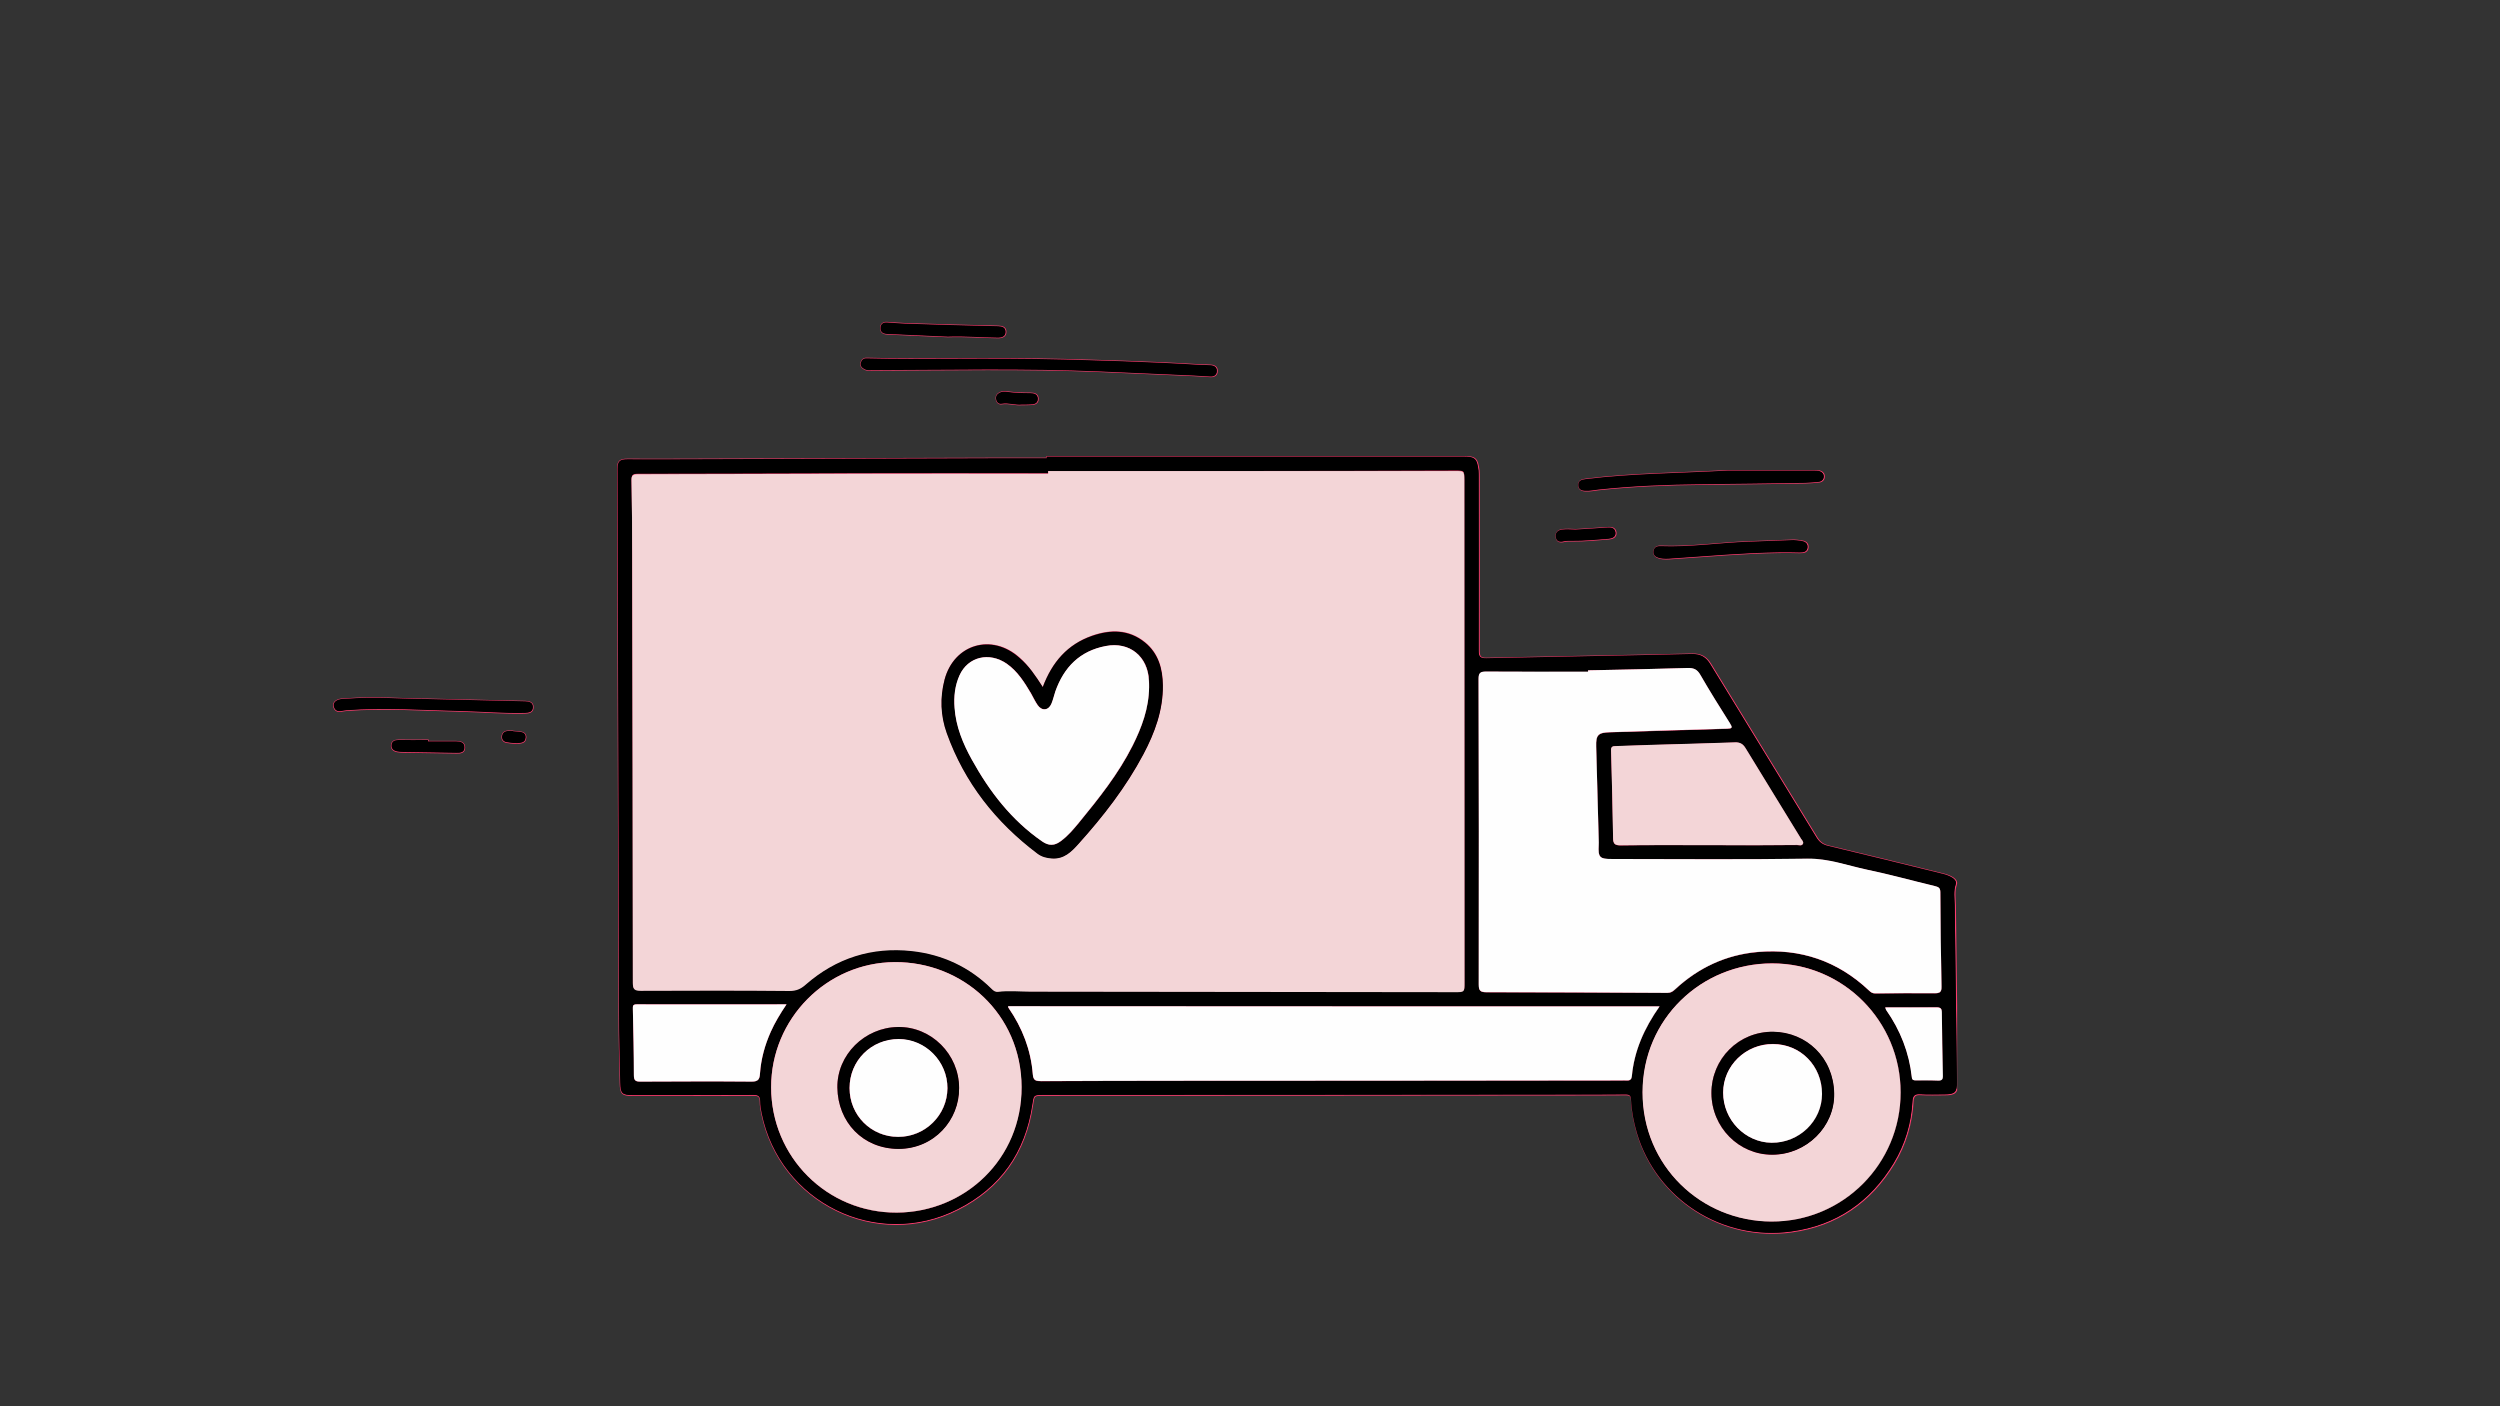
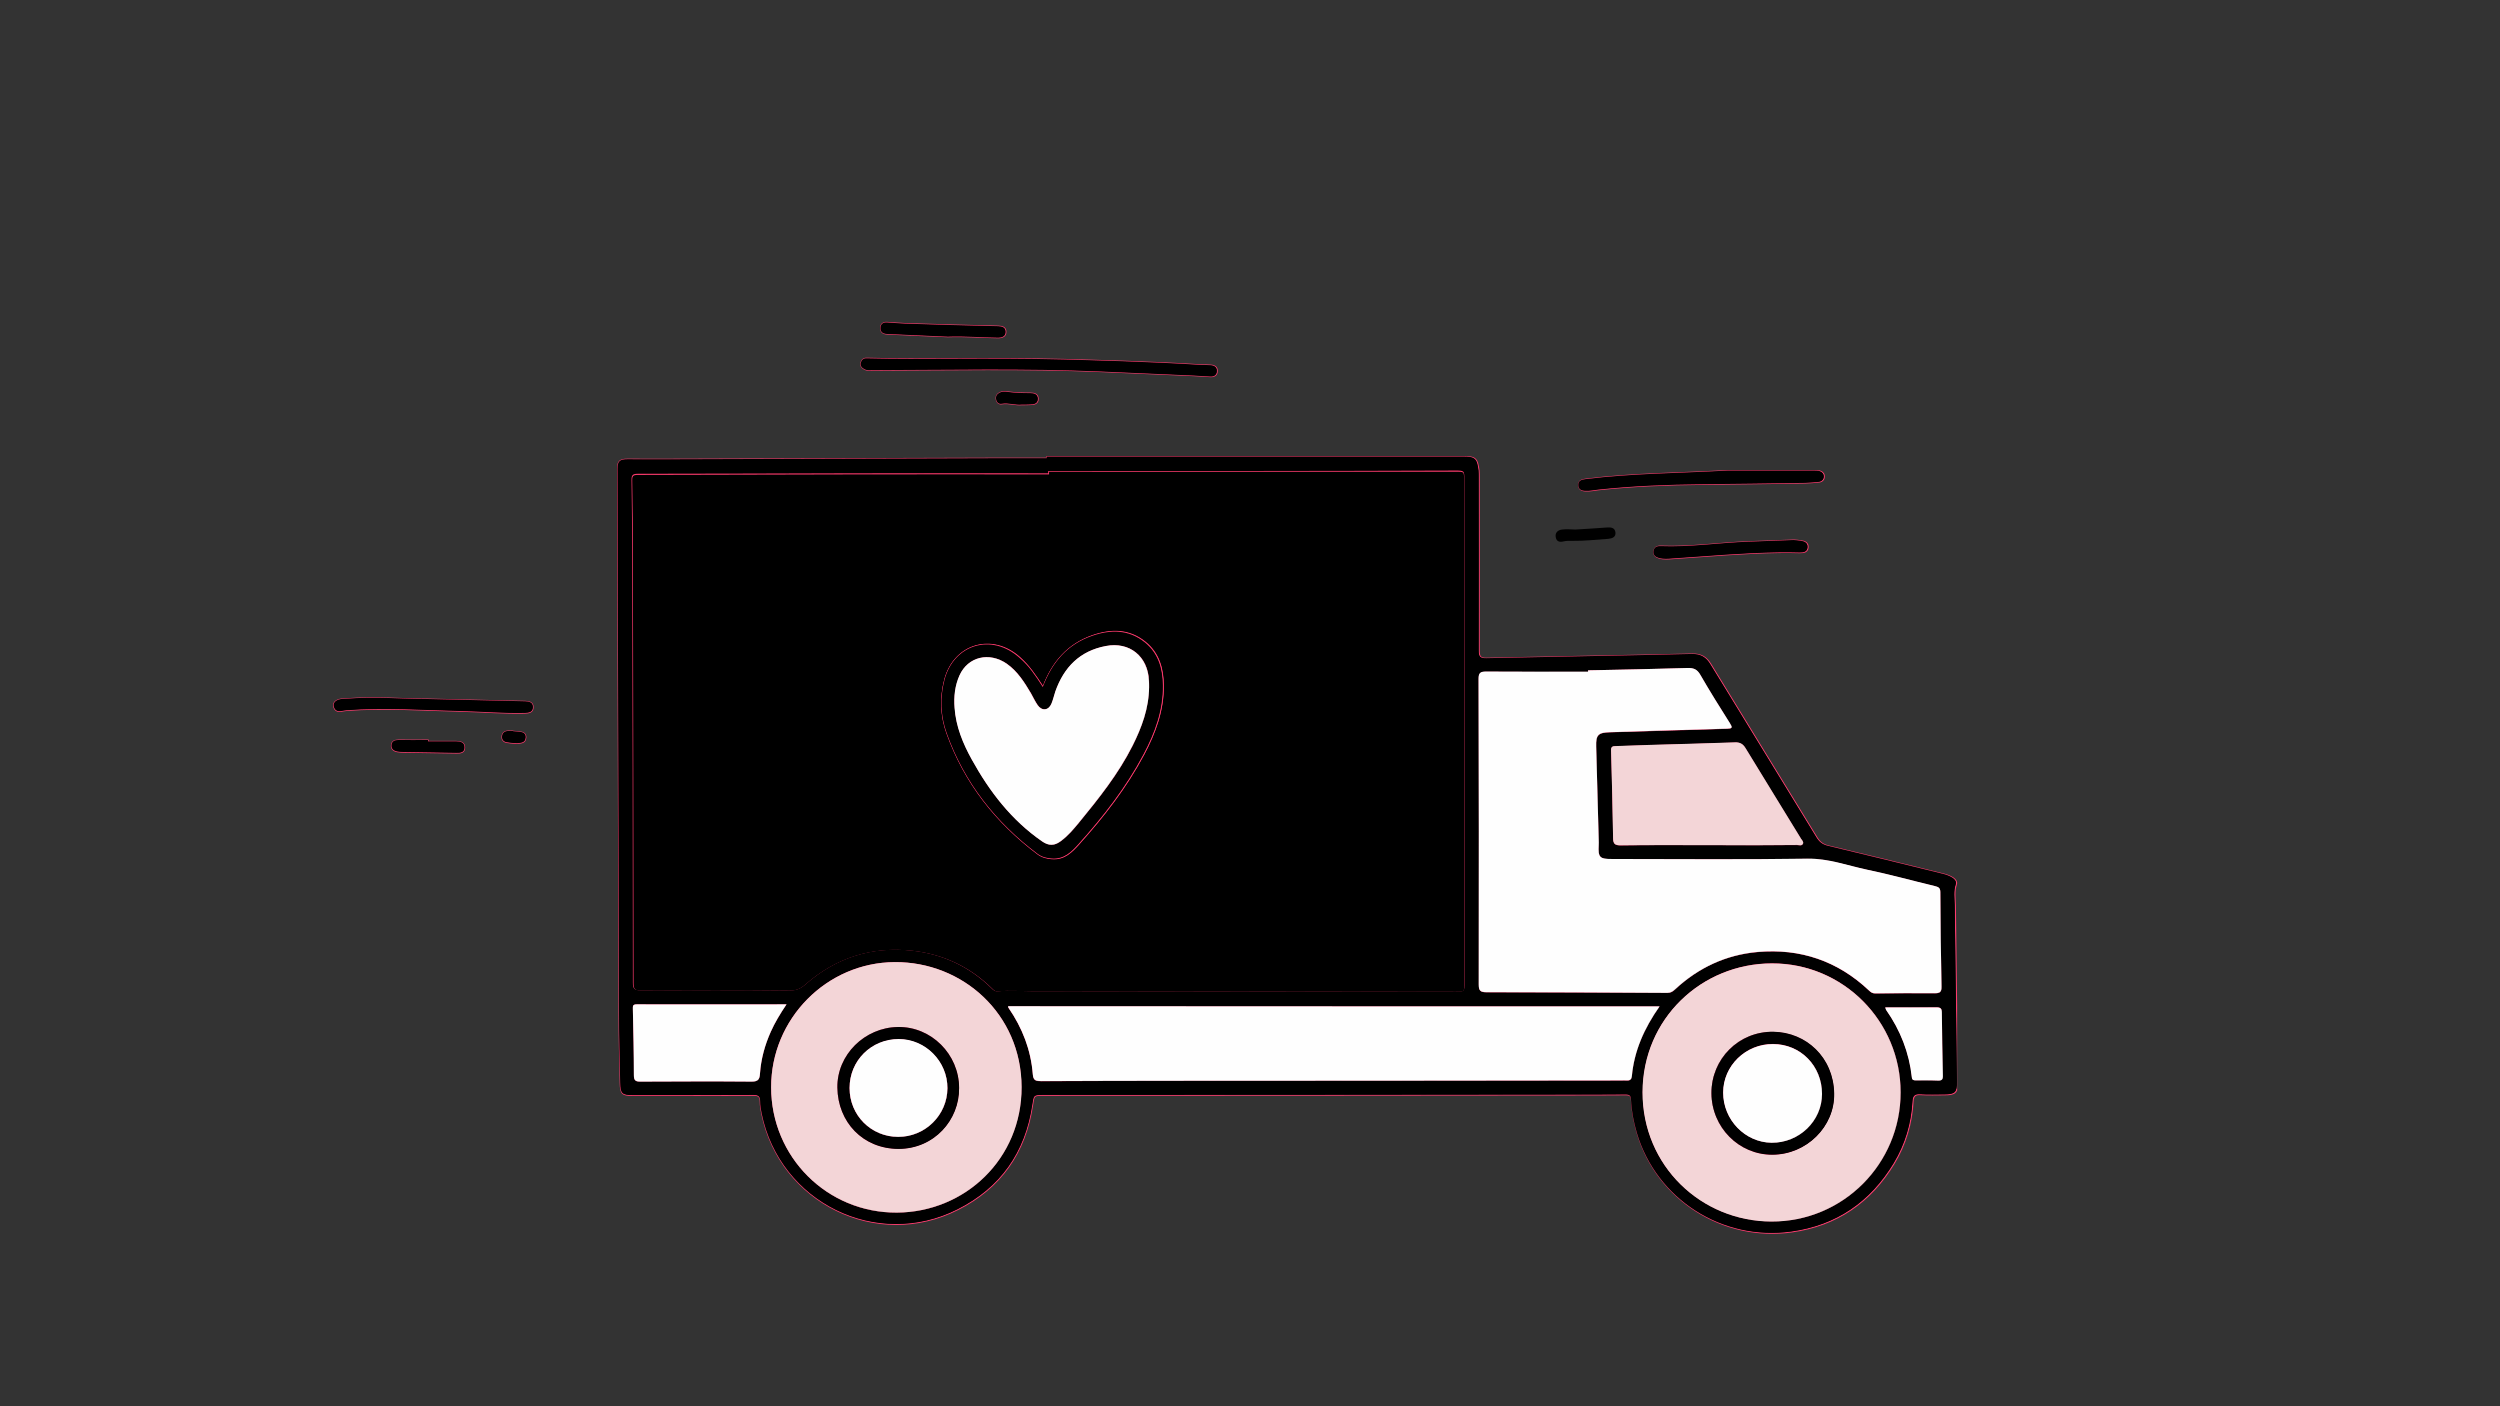
<svg xmlns="http://www.w3.org/2000/svg" version="1.0" preserveAspectRatio="xMidYMid meet" height="1080" viewBox="0 0 1440 810" zoomAndPan="magnify" width="1920">
  <rect x="0" y="0" width="1440" height="810" fill="#333333" stroke="none" />
  <defs>
    <clipPath id="75d0aa0b50">
      <path clip-rule="nonzero" d="M 355 262 L 1127.316 262 L 1127.316 711 L 355 711 Z M 355 262" />
    </clipPath>
    <clipPath id="a02ee0ddcd">
      <path clip-rule="nonzero" d="M 345 253 L 1127.316 253 L 1127.316 719.973 L 345 719.973 Z M 345 253" />
    </clipPath>
    <clipPath id="c0a947c848">
      <path clip-rule="nonzero" d="M 191.316 392 L 317 392 L 317 421 L 191.316 421 Z M 191.316 392" />
    </clipPath>
    <clipPath id="373cfc1070">
      <path clip-rule="nonzero" d="M 507 185.223 L 580 185.223 L 580 195 L 507 195 Z M 507 185.223" />
    </clipPath>
    <clipPath id="404d21010f">
      <path clip-rule="nonzero" d="M 497 185.223 L 589 185.223 L 589 205 L 497 205 Z M 497 185.223" />
    </clipPath>
    <clipPath id="618e3a85ea">
      <path clip-rule="nonzero" d="M 841 374 L 1127.316 374 L 1127.316 582 L 841 582 Z M 841 374" />
    </clipPath>
    <clipPath id="fe4de4ef89">
      <path clip-rule="nonzero" d="M 1076 570 L 1127.316 570 L 1127.316 633 L 1076 633 Z M 1076 570" />
    </clipPath>
    <clipPath id="691a18094f">
      <path clip-rule="nonzero" d="M 355 262 L 1127.316 262 L 1127.316 711 L 355 711 Z M 355 262" />
    </clipPath>
    <clipPath id="6fd04365bb">
      <path clip-rule="nonzero" d="M 507 185.223 L 580 185.223 L 580 195 L 507 195 Z M 507 185.223" />
    </clipPath>
  </defs>
  <g clip-path="url(#75d0aa0b50)">
    <path fill-rule="nonzero" fill-opacity="1" d="M 602.875 262.953 C 682.715 262.953 762.648 262.953 842.488 262.953 C 849.598 262.953 850.766 263.926 851.641 271.035 C 851.738 272.301 851.738 273.469 851.738 274.734 C 851.738 308.031 851.836 341.332 851.738 374.629 C 851.738 378.133 852.418 379.207 856.121 379.109 C 895.551 378.23 934.984 377.648 974.418 376.676 C 979.578 376.578 982.691 378.426 985.223 382.711 C 1005.477 415.91 1025.922 449.016 1046.176 482.215 C 1047.828 484.941 1049.68 486.402 1052.891 487.184 C 1074.992 492.441 1097.094 497.891 1119.195 503.344 C 1121.145 503.832 1122.996 504.512 1124.648 505.586 C 1126.012 506.461 1126.988 507.824 1126.5 509.285 C 1125.137 513.277 1125.816 517.363 1125.914 521.355 C 1126.305 555.238 1126.793 589.121 1127.18 623.004 C 1127.277 629.141 1126.012 630.406 1119.879 630.406 C 1115.207 630.406 1110.531 630.602 1105.859 630.309 C 1102.84 630.113 1101.77 631.184 1101.574 634.105 C 1100.895 646.957 1097.289 659.031 1090.668 670.031 C 1077.137 692.328 1057.664 705.766 1031.766 709.367 C 992.039 714.918 954.262 690.77 942.871 652.703 C 941.02 646.469 939.754 640.043 939.461 633.52 C 939.367 631.086 938.586 630.406 936.25 630.406 C 924.664 630.504 913.078 630.504 901.492 630.504 C 801.305 630.602 701.02 630.695 600.832 630.695 C 595.184 630.695 595.477 630.793 594.598 636.344 C 590.508 663.703 576.293 684.055 551.562 696.516 C 505.023 720.078 449.234 692.621 438.719 641.309 C 438.23 639.07 437.844 636.734 437.844 634.398 C 437.844 631.574 436.867 630.602 433.852 630.695 C 410.68 630.793 387.504 630.793 364.332 630.793 C 358.297 630.793 357.324 629.82 357.227 623.688 C 356.934 610.25 356.543 596.812 356.543 583.379 C 356.25 478.906 355.961 374.531 355.668 270.059 C 355.668 265.582 357.031 264.512 361.41 264.512 C 372.512 264.609 383.609 264.512 394.711 264.512 C 454.59 264.316 514.566 264.121 574.445 263.926 C 583.891 263.926 593.43 263.926 602.875 263.926 C 602.875 263.73 602.875 263.344 602.875 262.953 Z M 603.75 271.324 C 603.75 271.715 603.75 272.203 603.75 272.59 C 566.168 272.59 528.586 272.496 491.004 272.59 C 449.816 272.688 408.633 272.883 367.449 272.883 C 364.625 272.883 363.652 273.469 363.75 276.484 C 364.039 290.797 364.039 305.109 364.137 319.328 C 364.332 401.5 364.527 483.773 364.527 565.949 C 364.527 569.551 365.402 570.43 369.008 570.43 C 397.633 570.332 426.16 570.234 454.785 570.527 C 458.777 570.527 461.309 569.359 464.133 566.828 C 481.656 551.539 502.199 545.016 525.277 547.547 C 542.898 549.496 558.379 556.699 571.133 569.262 C 572.207 570.332 573.18 571.207 574.93 571.012 C 581.164 570.234 587.492 570.914 593.723 570.914 C 675.215 571.012 756.711 571.109 838.105 571.207 C 843.559 571.207 843.559 571.207 843.559 565.754 C 843.559 469.266 843.461 372.684 843.461 276.195 C 843.461 271.035 843.461 271.035 838.203 271.035 C 760.02 271.324 681.836 271.324 603.75 271.324 Z M 914.73 386.117 C 914.73 386.41 914.73 386.703 914.73 386.996 C 895.164 386.996 875.496 387.094 855.926 386.898 C 852.809 386.898 851.641 387.578 851.641 390.988 C 851.738 449.695 851.836 508.309 851.738 567.02 C 851.738 570.43 852.418 571.598 856.117 571.598 C 890.879 571.598 925.637 571.793 960.395 571.988 C 962.344 571.988 963.609 571.207 964.875 569.941 C 978.312 557.383 994.18 549.98 1012.387 548.426 C 1036.926 546.184 1058.539 553.586 1076.551 570.625 C 1077.523 571.598 1078.5 572.277 1080.059 572.277 C 1091.547 572.18 1102.938 572.082 1114.426 572.18 C 1117.445 572.18 1118.418 571.5 1118.32 568.285 C 1117.93 550.176 1117.738 532.066 1117.641 513.957 C 1117.641 511.426 1116.375 510.938 1114.426 510.453 C 1101.379 507.336 1088.43 503.734 1075.383 501.008 C 1064.09 498.672 1053.184 494.582 1041.109 494.68 C 1003.625 495.262 966.141 494.875 928.656 494.875 C 921.352 494.875 920.574 493.996 920.867 486.891 C 920.867 485.918 920.867 484.941 920.867 483.969 C 920.379 465.957 919.895 447.945 919.406 430.031 C 919.211 423.41 920.574 422.047 927.195 421.852 C 949.785 421.168 972.273 420.488 994.863 419.805 C 997.688 419.707 997.98 419.223 996.52 416.789 C 990.676 407.539 984.836 398.191 979.383 388.746 C 977.531 385.633 975.488 384.754 972.078 384.852 C 952.996 385.34 933.914 385.73 914.73 386.117 Z M 955.918 579.68 C 830.316 579.68 705.496 579.68 580.676 579.68 C 580.773 579.969 580.676 580.359 580.871 580.555 C 588.855 592.141 593.82 604.797 594.891 618.918 C 595.184 622.52 596.742 622.812 599.758 622.812 C 627.215 622.617 654.77 622.617 682.227 622.617 C 766.059 622.52 849.887 622.422 933.719 622.422 C 934.789 622.422 935.957 622.324 937.027 622.422 C 938.879 622.52 939.754 621.836 939.949 619.988 C 941.215 605.383 946.961 592.531 955.918 579.68 Z M 1094.758 629.238 C 1094.758 588.148 1061.656 554.852 1020.762 554.852 C 980.258 554.852 946.277 586.59 946.18 629.043 C 946.082 671.688 980.062 703.43 1020.469 703.527 C 1061.559 703.719 1094.758 670.422 1094.758 629.238 Z M 444.172 626.316 C 444.27 666.43 476.398 698.656 516.512 698.461 C 555.848 698.27 588.465 667.5 588.367 626.121 C 588.27 583.863 554.387 553.973 515.344 554.168 C 476.203 554.363 444.074 586.785 444.172 626.316 Z M 984.055 486.793 C 984.055 486.891 984.055 486.891 984.055 486.793 C 1001.094 486.891 1018.035 486.891 1035.074 486.793 C 1036.242 486.793 1037.801 487.379 1038.48 486.113 C 1039.066 485.039 1037.898 484.066 1037.41 483.191 C 1026.703 465.762 1015.992 448.43 1005.379 430.906 C 1003.918 428.473 1002.164 427.594 999.344 427.691 C 983.082 428.277 966.82 428.668 950.562 429.152 C 943.941 429.348 937.223 429.641 930.602 429.836 C 928.852 429.836 927.875 430.125 927.973 432.27 C 928.461 449.113 928.852 465.957 929.141 482.898 C 929.238 486.113 930.215 486.988 933.426 486.988 C 950.27 486.695 967.113 486.793 984.055 486.793 Z M 453.031 578.512 C 423.629 578.512 395.195 578.512 366.668 578.512 C 364.43 578.512 364.43 579.484 364.527 581.234 C 364.82 593.895 365.113 606.648 365.113 619.305 C 365.113 622.52 366.184 623.102 369.102 623.004 C 390.426 622.906 411.75 622.812 433.07 623.004 C 436.773 623.004 437.551 621.547 437.746 618.43 C 438.328 610.055 440.473 601.977 443.977 594.281 C 446.312 589.121 449.234 584.156 453.031 578.512 Z M 1085.898 580.262 C 1086.094 580.945 1086.191 581.332 1086.387 581.625 C 1094.562 593.309 1099.723 606.16 1101.184 620.375 C 1101.379 622.129 1102.254 622.227 1103.617 622.227 C 1107.805 622.227 1111.992 622.129 1116.18 622.324 C 1118.418 622.422 1119.102 621.738 1119.102 619.402 C 1118.809 607.328 1118.613 595.258 1118.516 583.184 C 1118.516 580.945 1117.738 580.164 1115.496 580.164 C 1105.762 580.359 1096.023 580.262 1085.898 580.262 Z M 1085.898 580.262" fill="#000000" />
  </g>
  <g clip-path="url(#a02ee0ddcd)">
    <path stroke-miterlimit="10" stroke-opacity="1" stroke-width="0.709" stroke="#fe3a6d" d="M 422.2 79.601 C 504.201 79.601 586.299 79.601 668.3 79.601 C 675.602 79.601 676.802 80.6 677.7 87.901 C 677.801 89.201 677.801 90.401 677.801 91.701 C 677.801 125.899 677.901 160.101 677.801 194.3 C 677.801 197.898 678.499 199.002 682.302 198.901 C 722.799 197.999 763.3 197.401 803.801 196.402 C 809.101 196.302 812.299 198.199 814.899 202.6 C 835.701 236.698 856.7 270.7 877.502 304.798 C 879.199 307.598 881.101 309.099 884.398 309.901 C 907.098 315.301 929.798 320.898 952.498 326.499 C 954.5 327 956.402 327.698 958.099 328.802 C 959.499 329.7 960.502 331.101 960 332.601 C 958.6 336.701 959.298 340.898 959.399 344.998 C 959.8 379.798 960.301 414.598 960.699 449.398 C 960.799 455.701 959.499 457.001 953.2 457.001 C 948.402 457.001 943.599 457.202 938.801 456.901 C 935.7 456.7 934.601 457.8 934.4 460.801 C 933.702 474 929.999 486.401 923.198 497.699 C 909.301 520.599 889.301 534.401 862.701 538.1 C 821.899 543.801 783.099 518.999 771.4 479.902 C 769.499 473.499 768.199 466.899 767.898 460.199 C 767.802 457.699 766.999 457.001 764.6 457.001 C 752.701 457.101 740.801 457.101 728.901 457.101 C 626.002 457.202 523.002 457.298 420.102 457.298 C 414.3 457.298 414.601 457.398 413.699 463.099 C 409.498 491.199 394.898 512.102 369.499 524.9 C 321.7 549.101 264.4 520.9 253.6 468.199 C 253.098 465.9 252.701 463.501 252.701 461.101 C 252.701 458.201 251.698 457.202 248.601 457.298 C 224.802 457.398 200.999 457.398 177.199 457.398 C 171.001 457.398 170.002 456.399 169.902 450.101 C 169.601 436.299 169.2 422.498 169.2 408.701 C 168.899 301.4 168.602 194.199 168.301 86.898 C 168.301 82.301 169.701 81.201 174.198 81.201 C 185.601 81.302 196.999 81.201 208.401 81.201 C 269.901 81.001 331.501 80.8 393.001 80.6 C 402.702 80.6 412.499 80.6 422.2 80.6 C 422.2 80.399 422.2 80.002 422.2 79.601 Z M 423.099 88.198 C 423.099 88.599 423.099 89.101 423.099 89.498 C 384.499 89.498 345.9 89.402 307.301 89.498 C 264.998 89.598 222.7 89.799 180.401 89.799 C 177.5 89.799 176.501 90.401 176.602 93.498 C 176.899 108.198 176.899 122.898 176.999 137.502 C 177.199 221.898 177.4 306.399 177.4 390.799 C 177.4 394.498 178.299 395.401 182.002 395.401 C 211.402 395.301 240.701 395.2 270.101 395.501 C 274.202 395.501 276.801 394.302 279.702 391.702 C 297.7 375.999 318.799 369.299 342.502 371.899 C 360.6 373.901 376.499 381.299 389.599 394.201 C 390.702 395.301 391.701 396.199 393.498 395.999 C 399.901 395.2 406.401 395.898 412.8 395.898 C 496.498 395.999 580.201 396.099 663.799 396.199 C 669.399 396.199 669.399 396.199 669.399 390.599 C 669.399 291.498 669.299 192.302 669.299 93.201 C 669.299 87.901 669.299 87.901 663.899 87.901 C 583.599 88.198 503.299 88.198 423.099 88.198 Z M 742.498 206.099 C 742.498 206.4 742.498 206.701 742.498 207.002 C 722.402 207.002 702.201 207.102 682.101 206.901 C 678.9 206.901 677.7 207.599 677.7 211.102 C 677.801 271.398 677.901 331.598 677.801 391.898 C 677.801 395.401 678.499 396.601 682.298 396.601 C 718.001 396.601 753.7 396.801 789.398 397.002 C 791.4 397.002 792.7 396.199 794 394.899 C 807.801 382.001 824.098 374.398 842.798 372.801 C 868.001 370.498 890.2 378.101 908.699 395.602 C 909.698 396.601 910.701 397.299 912.302 397.299 C 924.101 397.198 935.8 397.098 947.599 397.198 C 950.701 397.198 951.7 396.5 951.599 393.198 C 951.198 374.599 951.002 355.999 950.901 337.399 C 950.901 334.8 949.601 334.298 947.599 333.801 C 934.199 330.599 920.9 326.9 907.499 324.1 C 895.901 321.701 884.699 317.5 872.298 317.6 C 833.799 318.198 795.3 317.801 756.801 317.801 C 749.298 317.801 748.5 316.898 748.801 309.6 C 748.801 308.601 748.801 307.598 748.801 306.599 C 748.299 288.1 747.802 269.601 747.3 251.202 C 747.1 244.401 748.5 243.001 755.3 242.801 C 778.502 242.098 801.599 241.4 824.8 240.698 C 827.701 240.598 828.002 240.101 826.501 237.601 C 820.499 228.101 814.501 218.5 808.901 208.799 C 806.999 205.601 804.901 204.699 801.398 204.799 C 781.8 205.3 762.201 205.702 742.498 206.099 Z M 784.801 404.901 C 655.799 404.901 527.599 404.901 399.4 404.901 C 399.5 405.198 399.4 405.599 399.601 405.8 C 407.801 417.7 412.9 430.699 414 445.202 C 414.3 448.901 415.901 449.202 418.999 449.202 C 447.199 449.001 475.5 449.001 503.7 449.001 C 589.801 448.901 675.899 448.801 762 448.801 C 763.1 448.801 764.299 448.7 765.398 448.801 C 767.3 448.901 768.199 448.199 768.399 446.301 C 769.699 431.3 775.601 418.101 784.801 404.901 Z M 927.399 455.802 C 927.399 413.599 893.401 379.401 851.4 379.401 C 809.799 379.401 774.899 411.999 774.799 455.601 C 774.698 499.4 809.599 532.001 851.099 532.102 C 893.301 532.298 927.399 498.1 927.399 455.802 Z M 259.201 452.801 C 259.301 494 292.3 527.099 333.499 526.898 C 373.9 526.702 407.4 495.099 407.3 452.6 C 407.199 409.198 372.399 378.498 332.299 378.699 C 292.099 378.9 259.1 412.199 259.201 452.801 Z M 813.699 309.5 C 813.699 309.6 813.699 309.6 813.699 309.5 C 831.199 309.6 848.599 309.6 866.1 309.5 C 867.299 309.5 868.9 310.102 869.598 308.802 C 870.2 307.699 869 306.7 868.499 305.801 C 857.502 287.899 846.501 270.098 835.6 252.1 C 834.1 249.601 832.299 248.698 829.402 248.799 C 812.7 249.4 795.998 249.802 779.3 250.299 C 772.5 250.5 765.599 250.801 758.799 251.001 C 757.001 251.001 755.998 251.298 756.099 253.501 C 756.6 270.8 757.001 288.1 757.298 305.5 C 757.399 308.802 758.402 309.701 761.699 309.701 C 778.999 309.4 796.299 309.5 813.699 309.5 Z M 268.3 403.702 C 238.102 403.702 208.898 403.702 179.599 403.702 C 177.3 403.702 177.3 404.701 177.4 406.498 C 177.701 419.501 178.002 432.6 178.002 445.599 C 178.002 448.901 179.101 449.499 182.098 449.398 C 204 449.298 225.901 449.202 247.799 449.398 C 251.602 449.398 252.4 447.902 252.601 444.7 C 253.199 436.099 255.401 427.802 259 419.898 C 261.399 414.598 264.4 409.499 268.3 403.702 Z M 918.3 405.499 C 918.5 406.201 918.601 406.598 918.801 406.899 C 927.198 418.899 932.498 432.099 933.999 446.698 C 934.199 448.5 935.098 448.6 936.498 448.6 C 940.799 448.6 945.1 448.5 949.401 448.7 C 951.7 448.801 952.402 448.099 952.402 445.699 C 952.101 433.298 951.9 420.901 951.8 408.5 C 951.8 406.201 951.002 405.399 948.699 405.399 C 938.701 405.599 928.699 405.499 918.3 405.499 Z M 918.3 405.499" stroke-linejoin="miter" fill="none" transform="matrix(0.974, 0, 0, 0.974, 191.803, 185.451)" stroke-linecap="butt" />
  </g>
  <path stroke-miterlimit="10" stroke-opacity="1" stroke-width="0.709" stroke="#fe3a6d" d="M 432.399 22.201 C 449.401 22.698 481.401 23.4 513.401 25.398 C 515.399 25.499 517.501 25.398 519.499 25.599 C 521.401 25.8 523.002 26.799 522.901 29.001 C 522.901 31.3 521.3 32.399 519.102 32.299 C 515.7 32.199 512.302 31.802 508.899 31.701 C 490.601 30.899 472.202 30.1 453.899 29.298 C 409.101 27.4 364.299 28.399 319.501 28.5 C 317.8 28.5 315.898 28.801 314.301 27.902 C 312.701 26.999 311.702 25.8 312.299 23.902 C 312.801 22.301 314.001 21.398 315.702 21.499 C 349.599 22.401 383.5 21.001 432.399 22.201 Z M 432.399 22.201" stroke-linejoin="miter" fill-rule="nonzero" fill="#000000" fill-opacity="1" transform="matrix(0.974, 0, 0, 0.974, 191.803, 185.451)" stroke-linecap="butt" />
  <path stroke-miterlimit="10" stroke-opacity="1" stroke-width="0.709" stroke="#fe3a6d" d="M 825.201 87.901 C 842.2 87.901 859.099 87.901 876.102 87.901 C 877.101 87.901 878.2 87.901 879.099 88.102 C 880.8 88.599 881.999 89.699 881.899 91.6 C 881.799 93.302 880.599 94.401 878.998 94.601 C 876.202 94.898 873.502 95.099 870.701 95.199 C 850.501 95.5 830.2 95.801 810 96.002 C 789.398 96.198 768.801 97.001 748.299 99.199 C 745.9 99.5 743.601 100.002 741.102 99.901 C 738.598 99.901 736.701 99.099 736.701 96.399 C 736.701 93.899 738.498 93.302 740.801 93.001 C 768.801 89.498 797.101 89.498 825.201 87.901 Z M 825.201 87.901" stroke-linejoin="miter" fill-rule="nonzero" fill="#000000" fill-opacity="1" transform="matrix(0.974, 0, 0, 0.974, 191.803, 185.451)" stroke-linecap="butt" />
  <path fill-rule="nonzero" fill-opacity="1" d="M 243.992 402.574 C 267.551 403.156 285.078 403.547 302.508 403.938 C 304.844 404.035 306.984 404.52 306.984 407.246 C 306.984 410.168 304.746 410.559 302.312 410.652 C 290.238 410.945 278.164 409.875 266.094 409.582 C 243.992 409.098 221.793 407.441 199.691 409.098 C 198.617 409.195 197.547 409.387 196.477 409.582 C 194.531 409.973 192.973 409.195 192.387 407.344 C 191.707 405.203 192.777 403.84 194.82 403.059 C 196.281 402.477 197.742 402.574 199.203 402.477 C 216.145 401.113 233.086 402.672 243.992 402.574 Z M 243.992 402.574" fill="#000000" />
  <g clip-path="url(#c0a947c848)">
    <path stroke-miterlimit="10" stroke-opacity="1" stroke-width="0.709" stroke="#fe3a6d" d="M 53.602 223.001 C 77.798 223.599 95.8 224 113.702 224.402 C 116.101 224.502 118.299 224.999 118.299 227.8 C 118.299 230.801 116 231.202 113.501 231.298 C 101.1 231.599 88.699 230.5 76.302 230.199 C 53.602 229.701 30.802 228 8.102 229.701 C 6.998 229.802 5.899 229.998 4.8 230.199 C 2.802 230.6 1.201 229.802 0.599 227.9 C -0.099 225.701 1 224.301 3.099 223.499 C 4.599 222.901 6.1 223.001 7.6 222.901 C 25 221.501 42.4 223.102 53.602 223.001 Z M 53.602 223.001" stroke-linejoin="miter" fill="none" transform="matrix(0.974, 0, 0, 0.974, 191.803, 185.451)" stroke-linecap="butt" />
  </g>
  <path stroke-miterlimit="10" stroke-opacity="1" stroke-width="0.709" stroke="#fe3a6d" d="M 855.4 136.298 C 834.401 136.599 813.498 138.501 792.6 139.901 C 789.799 140.101 787.099 140.398 784.299 139.6 C 782.201 138.998 780.901 137.799 781.202 135.6 C 781.499 133.301 783.099 132.499 785.302 132.599 C 802.702 133.301 819.801 130.601 837.101 129.999 C 846.1 129.698 854.998 129.301 864.001 129 C 865.402 129 866.802 129.301 868.102 129.401 C 870.501 129.698 872.499 130.601 872.298 133.301 C 872.102 136.101 869.899 136.398 867.5 136.398 C 863.5 136.202 859.4 136.298 855.4 136.298 Z M 855.4 136.298" stroke-linejoin="miter" fill-rule="nonzero" fill="#000000" fill-opacity="1" transform="matrix(0.974, 0, 0, 0.974, 191.803, 185.451)" stroke-linecap="butt" />
  <g clip-path="url(#373cfc1070)">
    <path fill-rule="nonzero" fill-opacity="1" d="M 545.918 193.922 C 534.523 193.434 522.746 192.949 510.867 192.363 C 508.527 192.266 506.973 191.195 507.164 188.762 C 507.262 186.523 508.82 185.547 510.965 185.742 C 514.566 185.938 518.07 186.328 521.672 186.426 C 539.395 187.008 557.113 187.496 574.836 187.887 C 577.172 187.98 579.215 188.469 579.215 191.195 C 579.215 193.824 577.074 194.504 574.738 194.504 C 565.195 194.41 555.75 193.531 545.918 193.922 Z M 545.918 193.922" fill="#000000" />
  </g>
  <g clip-path="url(#404d21010f)">
    <path stroke-miterlimit="10" stroke-opacity="1" stroke-width="0.709" stroke="#fe3a6d" d="M 363.701 8.7 C 351.998 8.199 339.902 7.702 327.702 7.1 C 325.298 6.999 323.702 5.9 323.898 3.401 C 323.998 1.102 325.599 0.099 327.802 0.299 C 331.501 0.5 335.1 0.901 338.799 1.001 C 357.001 1.599 375.2 2.101 393.402 2.502 C 395.801 2.598 397.899 3.1 397.899 5.9 C 397.899 8.6 395.701 9.298 393.302 9.298 C 383.5 9.202 373.799 8.299 363.701 8.7 Z M 363.701 8.7" stroke-linejoin="miter" fill="none" transform="matrix(0.974, 0, 0, 0.974, 191.803, 185.451)" stroke-linecap="butt" />
  </g>
  <path stroke-miterlimit="10" stroke-opacity="1" stroke-width="0.709" stroke="#fe3a6d" d="M 56.202 248.1 C 61.798 248.1 67.299 248.1 72.9 248.1 C 75.399 248.1 77.798 248.698 77.798 251.599 C 77.898 254.7 75.399 255.001 72.9 254.901 C 62.5 254.7 52.101 254.6 41.799 254.399 C 40.499 254.399 39.299 254.299 37.999 254.098 C 35.901 253.701 34.4 252.502 34.601 250.299 C 34.802 248 36.499 247.298 38.701 247.298 C 44.499 247.398 50.3 247.298 56.202 247.298 C 56.202 247.499 56.202 247.8 56.202 248.1 Z M 56.202 248.1" stroke-linejoin="miter" fill-rule="nonzero" fill="#000000" fill-opacity="1" transform="matrix(0.974, 0, 0, 0.974, 191.803, 185.451)" stroke-linecap="butt" />
-   <path stroke-miterlimit="10" stroke-opacity="1" stroke-width="0.709" stroke="#fe3a6d" d="M 735 122.802 C 741.198 122.401 747.3 122.1 753.499 121.598 C 755.998 121.402 758.301 121.598 758.698 124.499 C 758.999 127.299 756.7 128.102 754.502 128.298 C 747.3 128.8 740.199 129.598 733.002 129.502 C 731.401 129.502 729.7 129.401 728.099 129.799 C 725.8 130.4 723.898 129.999 723.401 127.5 C 722.799 124.699 724.6 123.099 727.1 122.802 C 729.7 122.501 732.4 122.701 735 122.802 Z M 735 122.802" stroke-linejoin="miter" fill-rule="nonzero" fill="#000000" fill-opacity="1" transform="matrix(0.974, 0, 0, 0.974, 191.803, 185.451)" stroke-linecap="butt" />
  <path stroke-miterlimit="10" stroke-opacity="1" stroke-width="0.709" stroke="#fe3a6d" d="M 407.3 48.901 C 403.801 49.302 399.701 47.701 395.5 48.399 C 393.799 48.7 392.6 47.501 392.299 45.799 C 391.902 43.998 392.8 42.602 394.401 41.799 C 396.002 41.001 397.699 41.202 399.199 41.398 C 403.601 42 408.002 42.1 412.399 42.1 C 414.798 42.1 416.9 42.698 417.001 45.398 C 417.001 48.199 414.898 48.8 412.499 48.8 C 410.999 48.901 409.498 48.901 407.3 48.901 Z M 407.3 48.901" stroke-linejoin="miter" fill-rule="nonzero" fill="#000000" fill-opacity="1" transform="matrix(0.974, 0, 0, 0.974, 191.803, 185.451)" stroke-linecap="butt" />
  <path stroke-miterlimit="10" stroke-opacity="1" stroke-width="0.709" stroke="#fe3a6d" d="M 106.5 242.098 C 108.101 242.299 109.802 242.299 111.399 242.6 C 113.1 242.901 114.099 244 113.998 245.802 C 113.898 247.499 112.999 248.602 111.298 248.899 C 108.402 249.501 105.501 248.999 102.701 248.602 C 100.899 248.301 99.8 247.001 100.001 245.099 C 100.201 243.202 101.3 242.199 103.198 241.998 C 104.301 241.902 105.501 241.998 106.6 241.998 C 106.5 241.998 106.5 241.998 106.5 242.098 Z M 106.5 242.098" stroke-linejoin="miter" fill-rule="nonzero" fill="#000000" fill-opacity="1" transform="matrix(0.974, 0, 0, 0.974, 191.803, 185.451)" stroke-linecap="butt" />
  <path stroke-miterlimit="10" stroke-opacity="1" stroke-width="0.709" stroke="#fe3a6d" d="M 423.099 88.198 C 503.399 88.198 583.599 88.198 663.899 88.198 C 669.199 88.198 669.199 88.198 669.299 93.498 C 669.299 192.598 669.399 291.799 669.399 390.899 C 669.399 396.5 669.399 396.5 663.799 396.5 C 580.1 396.4 496.402 396.3 412.8 396.199 C 406.401 396.199 399.901 395.501 393.498 396.3 C 391.701 396.5 390.702 395.602 389.599 394.498 C 376.499 381.6 360.6 374.202 342.502 372.2 C 318.799 369.6 297.7 376.3 279.702 391.999 C 276.801 394.599 274.101 395.798 270.101 395.798 C 240.701 395.501 211.402 395.602 182.002 395.702 C 178.399 395.702 177.4 394.799 177.4 391.1 C 177.3 306.7 177.199 222.199 176.999 137.799 C 176.999 123.099 176.899 108.399 176.602 93.799 C 176.501 90.702 177.5 90.1 180.401 90.1 C 222.7 90.1 265.002 89.799 307.301 89.799 C 345.9 89.699 384.499 89.799 423.099 89.799 C 423.099 89.101 423.099 88.599 423.099 88.198 Z M 419.901 216 C 415.6 209.3 411.6 203.399 406.2 198.5 C 390 183.9 367.501 190.4 361.9 211.399 C 359.099 222.099 359.501 232.799 363.2 243.101 C 373.699 272.401 392.198 295.799 416.9 314.399 C 419.299 316.2 422.2 316.998 425.402 317.199 C 432.599 317.701 437 313.099 441.101 308.601 C 455.7 292.301 469.201 275.101 479.499 255.599 C 486.2 242.901 491.198 229.501 491.002 214.801 C 490.902 205 488.398 195.9 480.398 189.401 C 470.902 181.702 460.202 181.702 449.201 185.501 C 434.601 190.701 425.502 201.1 419.901 216 Z M 419.901 216" stroke-linejoin="miter" fill-rule="nonzero" fill="#000000" fill-opacity="1" transform="matrix(0.974, 0, 0, 0.974, 191.803, 185.451)" stroke-linecap="butt" />
  <path fill-rule="nonzero" fill-opacity="1" d="M 914.73 386.117 C 933.816 385.73 952.898 385.34 972.078 384.754 C 975.586 384.656 977.629 385.535 979.383 388.648 C 984.836 398.094 990.676 407.441 996.52 416.691 C 998.074 419.125 997.785 419.613 994.863 419.711 C 972.273 420.293 949.785 421.07 927.195 421.754 C 920.574 421.949 919.211 423.312 919.406 429.934 C 919.895 447.945 920.379 465.957 920.867 483.871 C 920.867 484.844 920.965 485.82 920.867 486.793 C 920.477 493.902 921.352 494.777 928.656 494.777 C 966.141 494.777 1003.625 495.168 1041.109 494.582 C 1053.184 494.387 1063.992 498.477 1075.383 500.91 C 1088.527 503.637 1101.477 507.238 1114.426 510.355 C 1116.375 510.844 1117.641 511.23 1117.641 513.859 C 1117.738 531.969 1117.93 550.078 1118.32 568.188 C 1118.418 571.402 1117.348 572.086 1114.426 572.086 C 1102.938 571.988 1091.547 572.086 1080.059 572.18 C 1078.5 572.18 1077.621 571.5 1076.551 570.527 C 1058.539 553.488 1036.926 546.184 1012.391 548.328 C 994.18 549.98 978.312 557.383 964.875 569.844 C 963.609 571.012 962.344 571.891 960.395 571.891 C 925.637 571.695 890.879 571.5 856.121 571.5 C 852.418 571.5 851.738 570.332 851.738 566.922 C 851.836 508.215 851.836 449.602 851.641 390.891 C 851.641 387.48 852.809 386.801 855.926 386.801 C 875.496 386.898 895.164 386.898 914.734 386.898 C 914.73 386.703 914.73 386.41 914.73 386.117 Z M 914.73 386.117" fill="#000000" />
  <g clip-path="url(#618e3a85ea)">
    <path stroke-miterlimit="10" stroke-opacity="1" stroke-width="0.709" stroke="#fe3a6d" d="M 742.498 206.099 C 762.101 205.702 781.699 205.3 801.398 204.699 C 805.001 204.598 807.099 205.501 808.901 208.699 C 814.501 218.4 820.499 228 826.501 237.501 C 828.098 240 827.801 240.502 824.8 240.602 C 801.599 241.2 778.502 241.998 755.3 242.7 C 748.5 242.901 747.1 244.301 747.3 251.101 C 747.802 269.601 748.299 288.1 748.801 306.499 C 748.801 307.498 748.901 308.501 748.801 309.5 C 748.4 316.802 749.298 317.701 756.801 317.701 C 795.3 317.701 833.799 318.102 872.298 317.5 C 884.699 317.299 895.8 321.5 907.499 323.999 C 921 326.8 934.3 330.499 947.599 333.7 C 949.601 334.202 950.901 334.599 950.901 337.299 C 951.002 355.899 951.198 374.498 951.599 393.098 C 951.7 396.4 950.6 397.102 947.599 397.102 C 935.8 397.002 924.101 397.102 912.302 397.198 C 910.701 397.198 909.798 396.5 908.699 395.501 C 890.2 378.001 868.001 370.498 842.802 372.701 C 824.098 374.398 807.801 382.001 794 394.799 C 792.7 395.999 791.4 396.901 789.398 396.901 C 753.7 396.701 718.001 396.5 682.302 396.5 C 678.499 396.5 677.801 395.301 677.801 391.798 C 677.901 331.502 677.901 271.302 677.7 211.001 C 677.7 207.499 678.9 206.801 682.101 206.801 C 702.201 206.901 722.402 206.901 742.502 206.901 C 742.498 206.701 742.498 206.4 742.498 206.099 Z M 742.498 206.099" stroke-linejoin="miter" fill="none" transform="matrix(0.974, 0, 0, 0.974, 191.803, 185.451)" stroke-linecap="butt" />
  </g>
  <path stroke-miterlimit="10" stroke-opacity="1" stroke-width="0.709" stroke="#fe3a6d" d="M 784.801 404.901 C 775.601 418.001 769.8 431.3 768.399 446.201 C 768.199 448.099 767.3 448.801 765.398 448.7 C 764.299 448.6 763.1 448.7 762 448.7 C 675.899 448.801 589.801 448.901 503.7 448.901 C 475.5 448.901 447.199 449.001 418.999 449.102 C 415.901 449.102 414.3 448.801 414 445.102 C 412.9 430.699 407.801 417.599 399.601 405.7 C 399.4 405.399 399.4 405.002 399.4 404.801 C 527.599 404.901 655.698 404.901 784.801 404.901 Z M 784.801 404.901" stroke-linejoin="miter" fill-rule="nonzero" fill="#000000" fill-opacity="1" transform="matrix(0.974, 0, 0, 0.974, 191.803, 185.451)" stroke-linecap="butt" />
  <path stroke-miterlimit="10" stroke-opacity="1" stroke-width="0.709" stroke="#fe3a6d" d="M 927.399 455.802 C 927.399 498.1 893.301 532.298 850.998 532.198 C 809.498 532.102 774.698 499.4 774.698 455.701 C 774.799 412.099 809.699 379.501 851.299 379.501 C 893.401 379.401 927.399 413.599 927.399 455.802 Z M 815.5 456.299 C 815.601 476.399 831.6 492.7 851.4 492.7 C 871.6 492.7 888.398 476.098 888.001 456.5 C 887.6 434.999 871.399 420.299 852.102 419.999 C 831.6 419.601 815.4 435.998 815.5 456.299 Z M 815.5 456.299" stroke-linejoin="miter" fill-rule="nonzero" fill="#000000" fill-opacity="1" transform="matrix(0.974, 0, 0, 0.974, 191.803, 185.451)" stroke-linecap="butt" />
  <path stroke-miterlimit="10" stroke-opacity="1" stroke-width="0.709" stroke="#fe3a6d" d="M 259.201 452.801 C 259.1 412.199 292.099 378.9 332.4 378.699 C 372.399 378.498 407.199 409.198 407.4 452.6 C 407.5 495.099 374 526.601 333.599 526.898 C 292.3 527.099 259.201 494 259.201 452.801 Z M 370.401 453.202 C 370.401 433.202 353.9 416.701 334.201 417.102 C 314.598 417.399 298.101 433.499 298.402 453.001 C 298.699 473.302 313.399 489.201 334.502 489.201 C 355.601 489.201 370.502 472.098 370.401 453.202 Z M 370.401 453.202" stroke-linejoin="miter" fill-rule="nonzero" fill="#000000" fill-opacity="1" transform="matrix(0.974, 0, 0, 0.974, 191.803, 185.451)" stroke-linecap="butt" />
  <path stroke-miterlimit="10" stroke-opacity="1" stroke-width="0.709" stroke="#fe3a6d" d="M 813.699 309.5 C 796.399 309.5 778.999 309.4 761.699 309.6 C 758.402 309.6 757.298 308.702 757.298 305.4 C 757.001 288.1 756.6 270.7 756.099 253.4 C 755.998 251.202 757.102 250.901 758.799 250.901 C 765.599 250.7 772.5 250.399 779.3 250.199 C 795.998 249.701 812.7 249.3 829.402 248.698 C 832.299 248.602 834 249.501 835.6 252 C 846.501 269.902 857.502 287.799 868.499 305.701 C 869.101 306.599 870.2 307.598 869.598 308.702 C 868.9 310.102 867.299 309.4 866.1 309.4 C 848.599 309.6 831.099 309.6 813.699 309.5 C 813.699 309.6 813.699 309.6 813.699 309.5 Z M 813.699 309.5" stroke-linejoin="miter" fill-rule="nonzero" fill="#000000" fill-opacity="1" transform="matrix(0.974, 0, 0, 0.974, 191.803, 185.451)" stroke-linecap="butt" />
  <path stroke-miterlimit="10" stroke-opacity="1" stroke-width="0.709" stroke="#fe3a6d" d="M 268.3 403.702 C 264.501 409.399 261.399 414.498 259 419.898 C 255.502 427.802 253.199 435.998 252.601 444.7 C 252.4 447.902 251.602 449.398 247.799 449.398 C 225.901 449.202 204 449.298 182.098 449.398 C 179.101 449.398 178.002 448.901 178.002 445.599 C 178.002 432.6 177.701 419.501 177.4 406.498 C 177.4 404.701 177.3 403.702 179.599 403.702 C 208.802 403.798 238.102 403.702 268.3 403.702 Z M 268.3 403.702" stroke-linejoin="miter" fill-rule="nonzero" fill="#000000" fill-opacity="1" transform="matrix(0.974, 0, 0, 0.974, 191.803, 185.451)" stroke-linecap="butt" />
  <path fill-rule="nonzero" fill-opacity="1" d="M 1085.898 580.262 C 1096.023 580.262 1105.762 580.262 1115.496 580.262 C 1117.738 580.262 1118.516 580.945 1118.516 583.281 C 1118.613 595.355 1118.809 607.426 1119.102 619.5 C 1119.195 621.836 1118.516 622.52 1116.18 622.422 C 1111.992 622.227 1107.805 622.324 1103.617 622.324 C 1102.254 622.324 1101.379 622.227 1101.184 620.473 C 1099.629 606.258 1094.562 593.406 1086.387 581.723 C 1086.191 581.332 1086.094 580.945 1085.898 580.262 Z M 1085.898 580.262" fill="#000000" />
  <g clip-path="url(#fe4de4ef89)">
    <path stroke-miterlimit="10" stroke-opacity="1" stroke-width="0.709" stroke="#fe3a6d" d="M 918.3 405.499 C 928.699 405.499 938.701 405.499 948.699 405.499 C 951.002 405.499 951.8 406.201 951.8 408.6 C 951.9 421.002 952.101 433.399 952.402 445.8 C 952.498 448.199 951.8 448.901 949.401 448.801 C 945.1 448.6 940.799 448.7 936.498 448.7 C 935.098 448.7 934.199 448.6 933.999 446.799 C 932.402 432.199 927.198 419 918.801 407 C 918.601 406.598 918.5 406.201 918.3 405.499 Z M 918.3 405.499" stroke-linejoin="miter" fill="none" transform="matrix(0.974, 0, 0, 0.974, 191.803, 185.451)" stroke-linecap="butt" />
  </g>
  <path stroke-miterlimit="10" stroke-opacity="1" stroke-width="0.709" stroke="#fe3a6d" d="M 419.901 216 C 425.502 201.1 434.601 190.701 449.101 185.702 C 460.101 181.898 470.801 181.898 480.302 189.601 C 488.302 196.101 490.801 205.2 490.902 215.001 C 491.098 229.601 486.2 243.001 479.399 255.799 C 469.1 275.201 455.7 292.501 441 308.802 C 436.9 313.4 432.499 317.901 425.301 317.4 C 422.1 317.199 419.199 316.401 416.8 314.599 C 392.098 296 373.599 272.602 363.099 243.298 C 359.4 232.999 358.999 222.299 361.799 211.599 C 367.4 190.6 389.799 184.001 406.1 198.701 C 411.6 203.298 415.6 209.3 419.901 216 Z M 482.801 216.101 C 482.801 214.801 482.801 213.601 482.801 212.301 C 482.2 197.798 471.299 189 457.301 191.7 C 441.899 194.6 432.499 204.201 427.4 218.6 C 426.601 220.999 425.999 223.499 425.101 225.802 C 423.4 229.898 419.4 230.299 416.9 226.6 C 415.4 224.402 414.3 221.998 413.001 219.7 C 409.101 213.2 405.101 206.701 398.702 202.199 C 388.299 195.002 375.601 197.999 370.698 209.1 C 367.998 215.198 367.2 221.601 367.801 228.301 C 368.6 239.398 372.8 249.3 378 258.901 C 388.499 277.902 401.498 294.8 419.6 307.301 C 423.5 310.002 426.898 310.002 430.702 307.101 C 434.802 304 438.1 300.2 441.301 296.301 C 453.101 281.902 464.699 267.398 473.1 250.7 C 478.5 239.8 482.601 228.502 482.801 216.101 Z M 482.801 216.101" stroke-linejoin="miter" fill-rule="nonzero" fill="#000000" fill-opacity="1" transform="matrix(0.974, 0, 0, 0.974, 191.803, 185.451)" stroke-linecap="butt" />
  <path stroke-miterlimit="10" stroke-opacity="1" stroke-width="0.709" stroke="#fe3a6d" d="M 815.5 456.299 C 815.4 436.099 831.6 419.601 852.198 419.898 C 871.5 420.199 887.7 434.999 888.101 456.399 C 888.499 476.002 871.7 492.6 851.5 492.6 C 831.701 492.7 815.601 476.399 815.5 456.299 Z M 880.9 456.7 C 880.9 440.099 868.202 427.2 851.901 427.1 C 835.701 426.999 822.401 439.998 822.401 455.802 C 822.401 471.902 835.3 485.302 851.099 485.498 C 867.4 485.699 880.9 472.6 880.9 456.7 Z M 880.9 456.7" stroke-linejoin="miter" fill-rule="nonzero" fill="#000000" fill-opacity="1" transform="matrix(0.974, 0, 0, 0.974, 191.803, 185.451)" stroke-linecap="butt" />
  <path stroke-miterlimit="10" stroke-opacity="1" stroke-width="0.709" stroke="#fe3a6d" d="M 370.401 453.202 C 370.602 472.098 355.701 489.201 334.502 489.201 C 313.399 489.101 298.699 473.302 298.402 453.001 C 298.101 433.499 314.598 417.399 334.201 417.102 C 353.9 416.801 370.401 433.202 370.401 453.202 Z M 334.402 482.1 C 350.401 482.1 363.4 469.202 363.501 453.398 C 363.601 437.599 350.502 424.4 334.698 424.299 C 318.402 424.299 305.499 437.001 305.599 453.298 C 305.599 469.302 318.301 482.1 334.402 482.1 Z M 334.402 482.1" stroke-linejoin="miter" fill-rule="nonzero" fill="#000000" fill-opacity="1" transform="matrix(0.974, 0, 0, 0.974, 191.803, 185.451)" stroke-linecap="butt" />
  <path stroke-miterlimit="10" stroke-opacity="1" stroke-width="0.709" stroke="#fe3a6d" d="M 482.801 216.101 C 482.701 228.502 478.5 239.8 473 250.7 C 464.599 267.398 453 281.902 441.201 296.301 C 437.999 300.2 434.702 304.1 430.601 307.101 C 426.802 310.002 423.4 310.002 419.5 307.301 C 401.402 294.8 388.399 277.902 377.9 258.901 C 372.6 249.4 368.5 239.398 367.701 228.301 C 367.2 221.601 367.902 215.102 370.602 209.1 C 375.601 197.999 388.198 195.002 398.602 202.199 C 405.001 206.701 409.001 213.1 412.9 219.7 C 414.2 221.998 415.299 224.402 416.8 226.6 C 419.299 230.299 423.299 229.902 425 225.802 C 425.999 223.499 426.501 220.999 427.299 218.6 C 432.399 204.201 441.799 194.6 457.201 191.7 C 471.199 189 482.099 197.802 482.701 212.301 C 482.801 213.501 482.801 214.801 482.801 216.101 Z M 482.801 216.101" stroke-linejoin="miter" fill-rule="nonzero" fill="#000000" fill-opacity="1" transform="matrix(0.974, 0, 0, 0.974, 191.803, 185.451)" stroke-linecap="butt" />
  <path stroke-miterlimit="10" stroke-opacity="1" stroke-width="0.709" stroke="#fe3a6d" d="M 880.9 456.7 C 880.9 472.7 867.4 485.699 851.099 485.599 C 835.3 485.398 822.401 471.998 822.401 455.902 C 822.401 439.998 835.701 427.1 851.901 427.2 C 868.202 427.2 880.9 440.099 880.9 456.7 Z M 880.9 456.7" stroke-linejoin="miter" fill-rule="nonzero" fill="#000000" fill-opacity="1" transform="matrix(0.974, 0, 0, 0.974, 191.803, 185.451)" stroke-linecap="butt" />
  <path stroke-miterlimit="10" stroke-opacity="1" stroke-width="0.709" stroke="#fe3a6d" d="M 334.402 482.1 C 318.301 482.1 305.599 469.302 305.599 453.202 C 305.599 437.001 318.402 424.199 334.698 424.199 C 350.502 424.199 363.601 437.399 363.501 453.298 C 363.4 469.202 350.401 482.1 334.402 482.1 Z M 334.402 482.1" stroke-linejoin="miter" fill-rule="nonzero" fill="#000000" fill-opacity="1" transform="matrix(0.974, 0, 0, 0.974, 191.803, 185.451)" stroke-linecap="butt" />
  <g clip-path="url(#691a18094f)">
    <path fill-rule="nonzero" fill-opacity="1" d="M 602.875 262.953 C 682.715 262.953 762.648 262.953 842.488 262.953 C 849.598 262.953 850.766 263.926 851.641 271.035 C 851.738 272.301 851.738 273.469 851.738 274.734 C 851.738 308.031 851.836 341.332 851.738 374.629 C 851.738 378.133 852.418 379.207 856.121 379.109 C 895.551 378.23 934.984 377.648 974.418 376.676 C 979.578 376.578 982.691 378.426 985.223 382.711 C 1005.477 415.91 1025.922 449.016 1046.176 482.215 C 1047.828 484.941 1049.68 486.402 1052.891 487.184 C 1074.992 492.441 1097.094 497.891 1119.195 503.344 C 1121.145 503.832 1122.996 504.512 1124.648 505.586 C 1126.012 506.461 1126.988 507.824 1126.5 509.285 C 1125.137 513.277 1125.816 517.363 1125.914 521.355 C 1126.305 555.238 1126.793 589.121 1127.18 623.004 C 1127.277 629.141 1126.012 630.406 1119.879 630.406 C 1115.207 630.406 1110.531 630.602 1105.859 630.309 C 1102.84 630.113 1101.77 631.184 1101.574 634.105 C 1100.895 646.957 1097.289 659.031 1090.668 670.031 C 1077.137 692.328 1057.664 705.766 1031.766 709.367 C 992.039 714.918 954.262 690.77 942.871 652.703 C 941.02 646.469 939.754 640.043 939.461 633.52 C 939.367 631.086 938.586 630.406 936.25 630.406 C 924.664 630.504 913.078 630.504 901.492 630.504 C 801.305 630.602 701.02 630.695 600.832 630.695 C 595.184 630.695 595.477 630.793 594.598 636.344 C 590.508 663.703 576.293 684.055 551.562 696.516 C 505.023 720.078 449.234 692.621 438.719 641.309 C 438.23 639.07 437.844 636.734 437.844 634.398 C 437.844 631.574 436.867 630.602 433.852 630.695 C 410.68 630.793 387.504 630.793 364.332 630.793 C 358.297 630.793 357.324 629.82 357.227 623.688 C 356.934 610.25 356.543 596.812 356.543 583.379 C 356.25 478.906 355.961 374.531 355.668 270.059 C 355.668 265.582 357.031 264.512 361.41 264.512 C 372.512 264.609 383.609 264.512 394.711 264.512 C 454.59 264.316 514.566 264.121 574.445 263.926 C 583.891 263.926 593.43 263.926 602.875 263.926 C 602.875 263.73 602.875 263.344 602.875 262.953 Z M 603.75 271.324 C 603.75 271.715 603.75 272.203 603.75 272.59 C 566.168 272.59 528.586 272.496 491.004 272.59 C 449.816 272.688 408.633 272.883 367.449 272.883 C 364.625 272.883 363.652 273.469 363.75 276.484 C 364.039 290.797 364.039 305.109 364.137 319.328 C 364.332 401.5 364.527 483.773 364.527 565.949 C 364.527 569.551 365.402 570.43 369.008 570.43 C 397.633 570.332 426.16 570.234 454.785 570.527 C 458.777 570.527 461.309 569.359 464.133 566.828 C 481.656 551.539 502.199 545.016 525.277 547.547 C 542.898 549.496 558.379 556.699 571.133 569.262 C 572.207 570.332 573.18 571.207 574.93 571.012 C 581.164 570.234 587.492 570.914 593.723 570.914 C 675.215 571.012 756.711 571.109 838.105 571.207 C 843.559 571.207 843.559 571.207 843.559 565.754 C 843.559 469.266 843.461 372.684 843.461 276.195 C 843.461 271.035 843.461 271.035 838.203 271.035 C 760.02 271.324 681.836 271.324 603.75 271.324 Z M 914.73 386.117 C 914.73 386.41 914.73 386.703 914.73 386.996 C 895.164 386.996 875.496 387.094 855.926 386.898 C 852.809 386.898 851.641 387.578 851.641 390.988 C 851.738 449.695 851.836 508.309 851.738 567.02 C 851.738 570.43 852.418 571.598 856.117 571.598 C 890.879 571.598 925.637 571.793 960.395 571.988 C 962.344 571.988 963.609 571.207 964.875 569.941 C 978.312 557.383 994.18 549.98 1012.387 548.426 C 1036.926 546.184 1058.539 553.586 1076.551 570.625 C 1077.523 571.598 1078.5 572.277 1080.059 572.277 C 1091.547 572.18 1102.938 572.082 1114.426 572.18 C 1117.445 572.18 1118.418 571.5 1118.32 568.285 C 1117.93 550.176 1117.738 532.066 1117.641 513.957 C 1117.641 511.426 1116.375 510.938 1114.426 510.453 C 1101.379 507.336 1088.43 503.734 1075.383 501.008 C 1064.09 498.672 1053.184 494.582 1041.109 494.68 C 1003.625 495.262 966.141 494.875 928.656 494.875 C 921.352 494.875 920.574 493.996 920.867 486.891 C 920.867 485.918 920.867 484.941 920.867 483.969 C 920.379 465.957 919.895 447.945 919.406 430.031 C 919.211 423.41 920.574 422.047 927.195 421.852 C 949.785 421.168 972.273 420.488 994.863 419.805 C 997.688 419.707 997.98 419.223 996.52 416.789 C 990.676 407.539 984.836 398.191 979.383 388.746 C 977.531 385.633 975.488 384.754 972.078 384.852 C 952.996 385.34 933.914 385.73 914.73 386.117 Z M 955.918 579.68 C 830.316 579.68 705.496 579.68 580.676 579.68 C 580.773 579.969 580.676 580.359 580.871 580.555 C 588.855 592.141 593.82 604.797 594.891 618.918 C 595.184 622.52 596.742 622.812 599.758 622.812 C 627.215 622.617 654.77 622.617 682.227 622.617 C 766.059 622.52 849.887 622.422 933.719 622.422 C 934.789 622.422 935.957 622.324 937.027 622.422 C 938.879 622.52 939.754 621.836 939.949 619.988 C 941.215 605.383 946.961 592.531 955.918 579.68 Z M 1094.758 629.238 C 1094.758 588.148 1061.656 554.852 1020.762 554.852 C 980.258 554.852 946.277 586.59 946.18 629.043 C 946.082 671.688 980.062 703.43 1020.469 703.527 C 1061.559 703.719 1094.758 670.422 1094.758 629.238 Z M 444.172 626.316 C 444.27 666.43 476.398 698.656 516.512 698.461 C 555.848 698.27 588.465 667.5 588.367 626.121 C 588.27 583.863 554.387 553.973 515.344 554.168 C 476.203 554.363 444.074 586.785 444.172 626.316 Z M 984.055 486.793 C 984.055 486.891 984.055 486.891 984.055 486.793 C 1001.094 486.891 1018.035 486.891 1035.074 486.793 C 1036.242 486.793 1037.801 487.379 1038.48 486.113 C 1039.066 485.039 1037.898 484.066 1037.41 483.191 C 1026.703 465.762 1015.992 448.43 1005.379 430.906 C 1003.918 428.473 1002.164 427.594 999.344 427.691 C 983.082 428.277 966.82 428.668 950.562 429.152 C 943.941 429.348 937.223 429.641 930.602 429.836 C 928.852 429.836 927.875 430.125 927.973 432.27 C 928.461 449.113 928.852 465.957 929.141 482.898 C 929.238 486.113 930.215 486.988 933.426 486.988 C 950.27 486.695 967.113 486.793 984.055 486.793 Z M 453.031 578.512 C 423.629 578.512 395.195 578.512 366.668 578.512 C 364.43 578.512 364.43 579.484 364.527 581.234 C 364.82 593.895 365.113 606.648 365.113 619.305 C 365.113 622.52 366.184 623.102 369.102 623.004 C 390.426 622.906 411.75 622.812 433.07 623.004 C 436.773 623.004 437.551 621.547 437.746 618.43 C 438.328 610.055 440.473 601.977 443.977 594.281 C 446.312 589.121 449.234 584.156 453.031 578.512 Z M 1085.898 580.262 C 1086.094 580.945 1086.191 581.332 1086.387 581.625 C 1094.562 593.309 1099.723 606.16 1101.184 620.375 C 1101.379 622.129 1102.254 622.227 1103.617 622.227 C 1107.805 622.227 1111.992 622.129 1116.18 622.324 C 1118.418 622.422 1119.102 621.738 1119.102 619.402 C 1118.809 607.328 1118.613 595.258 1118.516 583.184 C 1118.516 580.945 1117.738 580.164 1115.496 580.164 C 1105.762 580.359 1096.023 580.262 1085.898 580.262 Z M 1085.898 580.262" fill="#000000" />
  </g>
  <path fill-rule="nonzero" fill-opacity="1" d="M 612.805 207.066 C 629.359 207.551 660.516 208.234 691.672 210.18 C 693.617 210.277 695.664 210.18 697.609 210.375 C 699.461 210.57 701.02 211.543 700.922 213.688 C 700.922 215.926 699.363 216.996 697.223 216.898 C 693.91 216.801 690.602 216.414 687.289 216.316 C 669.473 215.535 651.559 214.758 633.738 213.977 C 590.121 212.129 546.5 213.102 502.883 213.199 C 501.227 213.199 499.375 213.492 497.82 212.617 C 496.262 211.738 495.289 210.57 495.871 208.723 C 496.359 207.164 497.527 206.285 499.184 206.383 C 532.188 207.262 565.195 205.898 612.805 207.066 Z M 612.805 207.066" fill="#000000" />
  <path fill-rule="nonzero" fill-opacity="1" d="M 995.254 271.035 C 1011.805 271.035 1028.258 271.035 1044.812 271.035 C 1045.785 271.035 1046.855 271.035 1047.73 271.23 C 1049.387 271.715 1050.555 272.785 1050.457 274.637 C 1050.359 276.293 1049.191 277.363 1047.633 277.559 C 1044.91 277.848 1042.281 278.043 1039.555 278.141 C 1019.887 278.434 1000.121 278.727 980.453 278.922 C 960.395 279.113 940.34 279.895 920.379 282.035 C 918.043 282.328 915.805 282.816 913.371 282.719 C 910.934 282.719 909.086 281.938 909.086 279.309 C 909.086 276.875 910.836 276.293 913.078 276 C 940.34 272.59 967.895 272.59 995.254 271.035 Z M 995.254 271.035" fill="#000000" />
  <path fill-rule="nonzero" fill-opacity="1" d="M 243.992 402.574 C 267.551 403.156 285.078 403.547 302.508 403.938 C 304.844 404.035 306.984 404.52 306.984 407.246 C 306.984 410.168 304.746 410.559 302.312 410.652 C 290.238 410.945 278.164 409.875 266.094 409.582 C 243.992 409.098 221.793 407.441 199.691 409.098 C 198.617 409.195 197.547 409.387 196.477 409.582 C 194.531 409.973 192.973 409.195 192.387 407.344 C 191.707 405.203 192.777 403.84 194.82 403.059 C 196.281 402.477 197.742 402.574 199.203 402.477 C 216.145 401.113 233.086 402.672 243.992 402.574 Z M 243.992 402.574" fill="#000000" />
  <path fill-rule="nonzero" fill-opacity="1" d="M 1024.656 318.156 C 1004.211 318.449 983.859 320.301 963.512 321.664 C 960.785 321.859 958.156 322.148 955.43 321.371 C 953.387 320.785 952.121 319.617 952.414 317.477 C 952.703 315.238 954.262 314.457 956.406 314.555 C 973.348 315.238 989.996 312.609 1006.84 312.023 C 1015.602 311.73 1024.266 311.344 1033.031 311.051 C 1034.395 311.051 1035.758 311.344 1037.023 311.441 C 1039.359 311.73 1041.305 312.609 1041.109 315.238 C 1040.918 317.965 1038.773 318.254 1036.438 318.254 C 1032.543 318.062 1028.551 318.156 1024.656 318.156 Z M 1024.656 318.156" fill="#000000" />
  <g clip-path="url(#6fd04365bb)">
    <path fill-rule="nonzero" fill-opacity="1" d="M 545.918 193.922 C 534.523 193.434 522.746 192.949 510.867 192.363 C 508.527 192.266 506.973 191.195 507.164 188.762 C 507.262 186.523 508.82 185.547 510.965 185.742 C 514.566 185.938 518.07 186.328 521.672 186.426 C 539.395 187.008 557.113 187.496 574.836 187.887 C 577.172 187.98 579.215 188.469 579.215 191.195 C 579.215 193.824 577.074 194.504 574.738 194.504 C 565.195 194.41 555.75 193.531 545.918 193.922 Z M 545.918 193.922" fill="#000000" />
  </g>
  <path fill-rule="nonzero" fill-opacity="1" d="M 246.523 427.012 C 251.973 427.012 257.328 427.012 262.781 427.012 C 265.215 427.012 267.551 427.594 267.551 430.418 C 267.648 433.438 265.215 433.73 262.781 433.633 C 252.656 433.438 242.531 433.34 232.5 433.145 C 231.234 433.145 230.066 433.047 228.801 432.852 C 226.758 432.465 225.297 431.297 225.492 429.152 C 225.688 426.914 227.34 426.23 229.484 426.23 C 235.129 426.328 240.777 426.23 246.523 426.23 C 246.523 426.426 246.523 426.719 246.523 427.012 Z M 246.523 427.012" fill="#000000" />
  <path fill-rule="nonzero" fill-opacity="1" d="M 907.43 305.016 C 913.465 304.625 919.406 304.332 925.441 303.844 C 927.875 303.652 930.117 303.844 930.504 306.668 C 930.797 309.395 928.559 310.176 926.418 310.367 C 919.406 310.855 912.492 311.633 905.484 311.539 C 903.926 311.539 902.27 311.441 900.711 311.828 C 898.473 312.414 896.621 312.023 896.137 309.59 C 895.551 306.863 897.305 305.305 899.738 305.016 C 902.27 304.723 904.898 304.918 907.43 305.016 Z M 907.43 305.016" fill="#000000" />
  <path fill-rule="nonzero" fill-opacity="1" d="M 588.367 233.062 C 584.961 233.453 580.969 231.895 576.879 232.574 C 575.223 232.867 574.055 231.699 573.762 230.043 C 573.375 228.289 574.25 226.93 575.809 226.148 C 577.367 225.371 579.02 225.566 580.48 225.758 C 584.766 226.344 589.051 226.441 593.332 226.441 C 595.668 226.441 597.715 227.023 597.812 229.652 C 597.812 232.379 595.766 232.965 593.43 232.965 C 591.969 233.062 590.508 233.062 588.367 233.062 Z M 588.367 233.062" fill="#000000" />
  <path fill-rule="nonzero" fill-opacity="1" d="M 295.496 421.168 C 297.055 421.363 298.711 421.363 300.266 421.656 C 301.922 421.949 302.895 423.02 302.797 424.773 C 302.699 426.426 301.824 427.5 300.168 427.789 C 297.348 428.375 294.523 427.887 291.797 427.5 C 290.043 427.207 288.973 425.941 289.168 424.09 C 289.363 422.242 290.434 421.266 292.281 421.07 C 293.355 420.977 294.523 421.07 295.594 421.07 C 295.496 421.07 295.496 421.07 295.496 421.168 Z M 295.496 421.168" fill="#000000" />
-   <path fill-rule="nonzero" fill-opacity="1" d="M 603.75 271.324 C 681.934 271.324 760.02 271.324 838.203 271.324 C 843.363 271.324 843.363 271.324 843.461 276.484 C 843.461 372.973 843.559 469.559 843.559 566.047 C 843.559 571.5 843.559 571.5 838.105 571.5 C 756.613 571.402 675.121 571.305 593.723 571.207 C 587.492 571.207 581.164 570.527 574.93 571.305 C 573.18 571.5 572.207 570.625 571.133 569.551 C 558.379 556.992 542.898 549.789 525.277 547.84 C 502.199 545.309 481.656 551.832 464.133 567.117 C 461.309 569.648 458.68 570.816 454.785 570.816 C 426.16 570.527 397.633 570.625 369.008 570.723 C 365.5 570.723 364.527 569.844 364.527 566.242 C 364.43 484.066 364.332 401.793 364.137 319.617 C 364.137 305.305 364.039 290.992 363.75 276.777 C 363.652 273.762 364.625 273.176 367.449 273.176 C 408.633 273.176 449.82 272.883 491.004 272.883 C 528.586 272.785 566.168 272.883 603.75 272.883 C 603.75 272.203 603.75 271.715 603.75 271.324 Z M 600.637 395.758 C 596.449 389.234 592.555 383.488 587.297 378.719 C 571.523 364.504 549.617 370.832 544.164 391.277 C 541.438 401.695 541.828 412.113 545.43 422.145 C 555.652 450.672 573.664 473.453 597.715 491.562 C 600.051 493.316 602.875 494.094 605.992 494.289 C 613 494.777 617.285 490.297 621.277 485.918 C 635.492 470.047 648.637 453.301 658.664 434.312 C 665.188 421.949 670.055 408.902 669.863 394.59 C 669.766 385.047 667.328 376.188 659.539 369.859 C 650.293 362.363 639.875 362.363 629.164 366.062 C 614.949 371.125 606.09 381.25 600.637 395.758 Z M 600.637 395.758" fill="#f3d5d7" />
  <path fill-rule="nonzero" fill-opacity="1" d="M 914.73 386.117 C 933.816 385.73 952.898 385.34 972.078 384.754 C 975.586 384.656 977.629 385.535 979.383 388.648 C 984.836 398.094 990.676 407.441 996.52 416.691 C 998.074 419.125 997.785 419.613 994.863 419.711 C 972.273 420.293 949.785 421.07 927.195 421.754 C 920.574 421.949 919.211 423.312 919.406 429.934 C 919.895 447.945 920.379 465.957 920.867 483.871 C 920.867 484.844 920.965 485.82 920.867 486.793 C 920.477 493.902 921.352 494.777 928.656 494.777 C 966.141 494.777 1003.625 495.168 1041.109 494.582 C 1053.184 494.387 1063.992 498.477 1075.383 500.91 C 1088.527 503.637 1101.477 507.238 1114.426 510.355 C 1116.375 510.844 1117.641 511.23 1117.641 513.859 C 1117.738 531.969 1117.93 550.078 1118.32 568.188 C 1118.418 571.402 1117.348 572.086 1114.426 572.086 C 1102.938 571.988 1091.547 572.086 1080.059 572.18 C 1078.5 572.18 1077.621 571.5 1076.551 570.527 C 1058.539 553.488 1036.926 546.184 1012.391 548.328 C 994.18 549.98 978.312 557.383 964.875 569.844 C 963.609 571.012 962.344 571.891 960.395 571.891 C 925.637 571.695 890.879 571.5 856.121 571.5 C 852.418 571.5 851.738 570.332 851.738 566.922 C 851.836 508.215 851.836 449.602 851.641 390.891 C 851.641 387.48 852.809 386.801 855.926 386.801 C 875.496 386.898 895.164 386.898 914.734 386.898 C 914.73 386.703 914.73 386.41 914.73 386.117 Z M 914.73 386.117" fill="#fefefe" />
  <path fill-rule="nonzero" fill-opacity="1" d="M 955.918 579.68 C 946.961 592.434 941.312 605.383 939.949 619.891 C 939.754 621.738 938.879 622.422 937.027 622.324 C 935.957 622.227 934.789 622.324 933.719 622.324 C 849.887 622.422 766.059 622.52 682.227 622.52 C 654.77 622.52 627.215 622.617 599.758 622.715 C 596.742 622.715 595.184 622.422 594.891 618.82 C 593.82 604.797 588.855 592.043 580.871 580.457 C 580.676 580.164 580.676 579.777 580.676 579.582 C 705.496 579.68 830.219 579.68 955.918 579.68 Z M 955.918 579.68" fill="#fefefe" />
  <path fill-rule="nonzero" fill-opacity="1" d="M 1094.758 629.238 C 1094.758 670.422 1061.559 703.719 1020.371 703.621 C 979.965 703.527 946.082 671.688 946.082 629.141 C 946.18 586.688 980.16 554.949 1020.664 554.949 C 1061.656 554.852 1094.758 588.148 1094.758 629.238 Z M 985.809 629.723 C 985.906 649.293 1001.484 665.164 1020.762 665.164 C 1040.43 665.164 1056.785 649 1056.398 629.918 C 1056.008 608.984 1040.234 594.672 1021.445 594.379 C 1001.484 593.992 985.711 609.957 985.809 629.723 Z M 985.809 629.723" fill="#f3d5d7" />
  <path fill-rule="nonzero" fill-opacity="1" d="M 444.172 626.316 C 444.074 586.785 476.203 554.363 515.441 554.168 C 554.387 553.973 588.27 583.863 588.465 626.121 C 588.562 667.5 555.945 698.172 516.609 698.461 C 476.398 698.656 444.172 666.43 444.172 626.316 Z M 552.441 626.707 C 552.441 607.234 536.375 591.168 517.195 591.559 C 498.109 591.848 482.047 607.523 482.34 626.512 C 482.629 646.277 496.941 661.758 517.488 661.758 C 538.031 661.758 552.539 645.105 552.441 626.707 Z M 552.441 626.707" fill="#f3d5d7" />
  <path fill-rule="nonzero" fill-opacity="1" d="M 984.055 486.793 C 967.211 486.793 950.27 486.695 933.426 486.891 C 930.215 486.891 929.141 486.016 929.141 482.801 C 928.852 465.957 928.461 449.016 927.973 432.172 C 927.875 430.031 928.949 429.738 930.602 429.738 C 937.223 429.543 943.941 429.25 950.562 429.055 C 966.82 428.57 983.082 428.18 999.344 427.594 C 1002.164 427.5 1003.82 428.375 1005.379 430.809 C 1015.992 448.238 1026.703 465.664 1037.41 483.094 C 1037.996 483.969 1039.066 484.941 1038.48 486.016 C 1037.801 487.379 1036.242 486.695 1035.074 486.695 C 1018.035 486.891 1000.996 486.891 984.055 486.793 C 984.055 486.891 984.055 486.891 984.055 486.793 Z M 984.055 486.793" fill="#f3d5d7" />
  <path fill-rule="nonzero" fill-opacity="1" d="M 453.031 578.512 C 449.332 584.059 446.312 589.023 443.977 594.281 C 440.57 601.977 438.328 609.957 437.746 618.43 C 437.551 621.547 436.773 623.004 433.07 623.004 C 411.75 622.812 390.426 622.906 369.102 623.004 C 366.184 623.004 365.113 622.52 365.113 619.305 C 365.113 606.648 364.82 593.895 364.527 581.234 C 364.527 579.484 364.43 578.512 366.668 578.512 C 395.102 578.605 423.629 578.512 453.031 578.512 Z M 453.031 578.512" fill="#fefefe" />
  <path fill-rule="nonzero" fill-opacity="1" d="M 1085.898 580.262 C 1096.023 580.262 1105.762 580.262 1115.496 580.262 C 1117.738 580.262 1118.516 580.945 1118.516 583.281 C 1118.613 595.355 1118.809 607.426 1119.102 619.5 C 1119.195 621.836 1118.516 622.52 1116.18 622.422 C 1111.992 622.227 1107.805 622.324 1103.617 622.324 C 1102.254 622.324 1101.379 622.227 1101.184 620.473 C 1099.629 606.258 1094.562 593.406 1086.387 581.723 C 1086.191 581.332 1086.094 580.945 1085.898 580.262 Z M 1085.898 580.262" fill="#fefefe" />
  <path fill-rule="nonzero" fill-opacity="1" d="M 600.637 395.758 C 606.09 381.25 614.949 371.125 629.066 366.258 C 639.777 362.555 650.195 362.555 659.445 370.055 C 667.234 376.383 669.668 385.242 669.766 394.785 C 669.957 409 665.188 422.047 658.566 434.508 C 648.539 453.398 635.492 470.242 621.18 486.113 C 617.188 490.59 612.902 494.973 605.895 494.484 C 602.777 494.289 599.953 493.512 597.617 491.758 C 573.566 473.648 555.555 450.867 545.332 422.336 C 541.73 412.309 541.34 401.891 544.066 391.473 C 549.52 371.027 571.328 364.602 587.199 378.914 C 592.555 383.391 596.449 389.234 600.637 395.758 Z M 661.879 395.855 C 661.879 394.59 661.879 393.422 661.879 392.156 C 661.293 378.035 650.68 369.469 637.051 372.098 C 622.055 374.922 612.902 384.27 607.938 398.289 C 607.16 400.625 606.574 403.059 605.699 405.301 C 604.043 409.289 600.148 409.68 597.715 406.078 C 596.254 403.938 595.184 401.598 593.918 399.359 C 590.121 393.031 586.227 386.703 579.996 382.32 C 569.867 375.312 557.504 378.23 552.73 389.039 C 550.102 394.977 549.324 401.211 549.91 407.734 C 550.688 418.539 554.777 428.18 559.84 437.527 C 570.062 456.027 582.719 472.48 600.344 484.652 C 604.141 487.281 607.449 487.281 611.152 484.457 C 615.145 481.438 618.355 477.738 621.473 473.941 C 632.961 459.922 644.254 445.801 652.434 429.543 C 657.691 418.93 661.684 407.93 661.879 395.855 Z M 661.879 395.855" fill="#000000" />
  <path fill-rule="nonzero" fill-opacity="1" d="M 985.809 629.723 C 985.711 610.055 1001.484 593.992 1021.539 594.281 C 1040.332 594.574 1056.105 608.984 1056.496 629.82 C 1056.883 648.906 1040.527 665.066 1020.859 665.066 C 1001.582 665.164 985.906 649.293 985.809 629.723 Z M 1049.484 630.113 C 1049.484 613.949 1037.121 601.391 1021.25 601.293 C 1005.477 601.195 992.527 613.852 992.527 629.238 C 992.527 644.914 1005.086 657.961 1020.469 658.152 C 1036.34 658.348 1049.484 645.594 1049.484 630.113 Z M 1049.484 630.113" fill="#000000" />
  <path fill-rule="nonzero" fill-opacity="1" d="M 552.441 626.707 C 552.637 645.105 538.129 661.758 517.488 661.758 C 496.941 661.66 482.629 646.277 482.34 626.512 C 482.047 607.523 498.109 591.848 517.195 591.559 C 536.375 591.266 552.441 607.234 552.441 626.707 Z M 517.391 654.844 C 532.969 654.844 545.625 642.285 545.723 626.898 C 545.82 611.516 533.066 598.664 517.68 598.566 C 501.812 598.566 489.25 610.934 489.348 626.801 C 489.348 642.383 501.715 654.844 517.391 654.844 Z M 517.391 654.844" fill="#000000" />
  <path fill-rule="nonzero" fill-opacity="1" d="M 661.879 395.855 C 661.781 407.93 657.691 418.93 652.336 429.543 C 644.156 445.801 632.863 459.922 621.375 473.941 C 618.258 477.738 615.047 481.535 611.055 484.457 C 607.355 487.281 604.043 487.281 600.246 484.652 C 582.625 472.48 569.965 456.027 559.742 437.527 C 554.582 428.277 550.59 418.539 549.812 407.734 C 549.324 401.211 550.008 394.883 552.637 389.039 C 557.504 378.23 569.77 375.312 579.898 382.32 C 586.129 386.703 590.023 392.934 593.82 399.359 C 595.086 401.598 596.156 403.938 597.617 406.078 C 600.051 409.68 603.945 409.293 605.602 405.301 C 606.574 403.059 607.062 400.625 607.84 398.289 C 612.805 384.27 621.957 374.922 636.953 372.098 C 650.582 369.469 661.195 378.039 661.781 392.156 C 661.879 393.324 661.879 394.59 661.879 395.855 Z M 661.879 395.855" fill="#fefefe" />
  <path fill-rule="nonzero" fill-opacity="1" d="M 1049.484 630.113 C 1049.484 645.691 1036.34 658.348 1020.469 658.25 C 1005.086 658.055 992.527 645.008 992.527 629.336 C 992.527 613.852 1005.477 601.293 1021.25 601.391 C 1037.121 601.391 1049.484 613.949 1049.484 630.113 Z M 1049.484 630.113" fill="#fefefe" />
  <path fill-rule="nonzero" fill-opacity="1" d="M 517.391 654.844 C 501.715 654.844 489.348 642.383 489.348 626.707 C 489.348 610.934 501.812 598.469 517.68 598.469 C 533.066 598.469 545.82 611.32 545.723 626.801 C 545.625 642.285 532.969 654.844 517.391 654.844 Z M 517.391 654.844" fill="#fefefe" />
</svg>